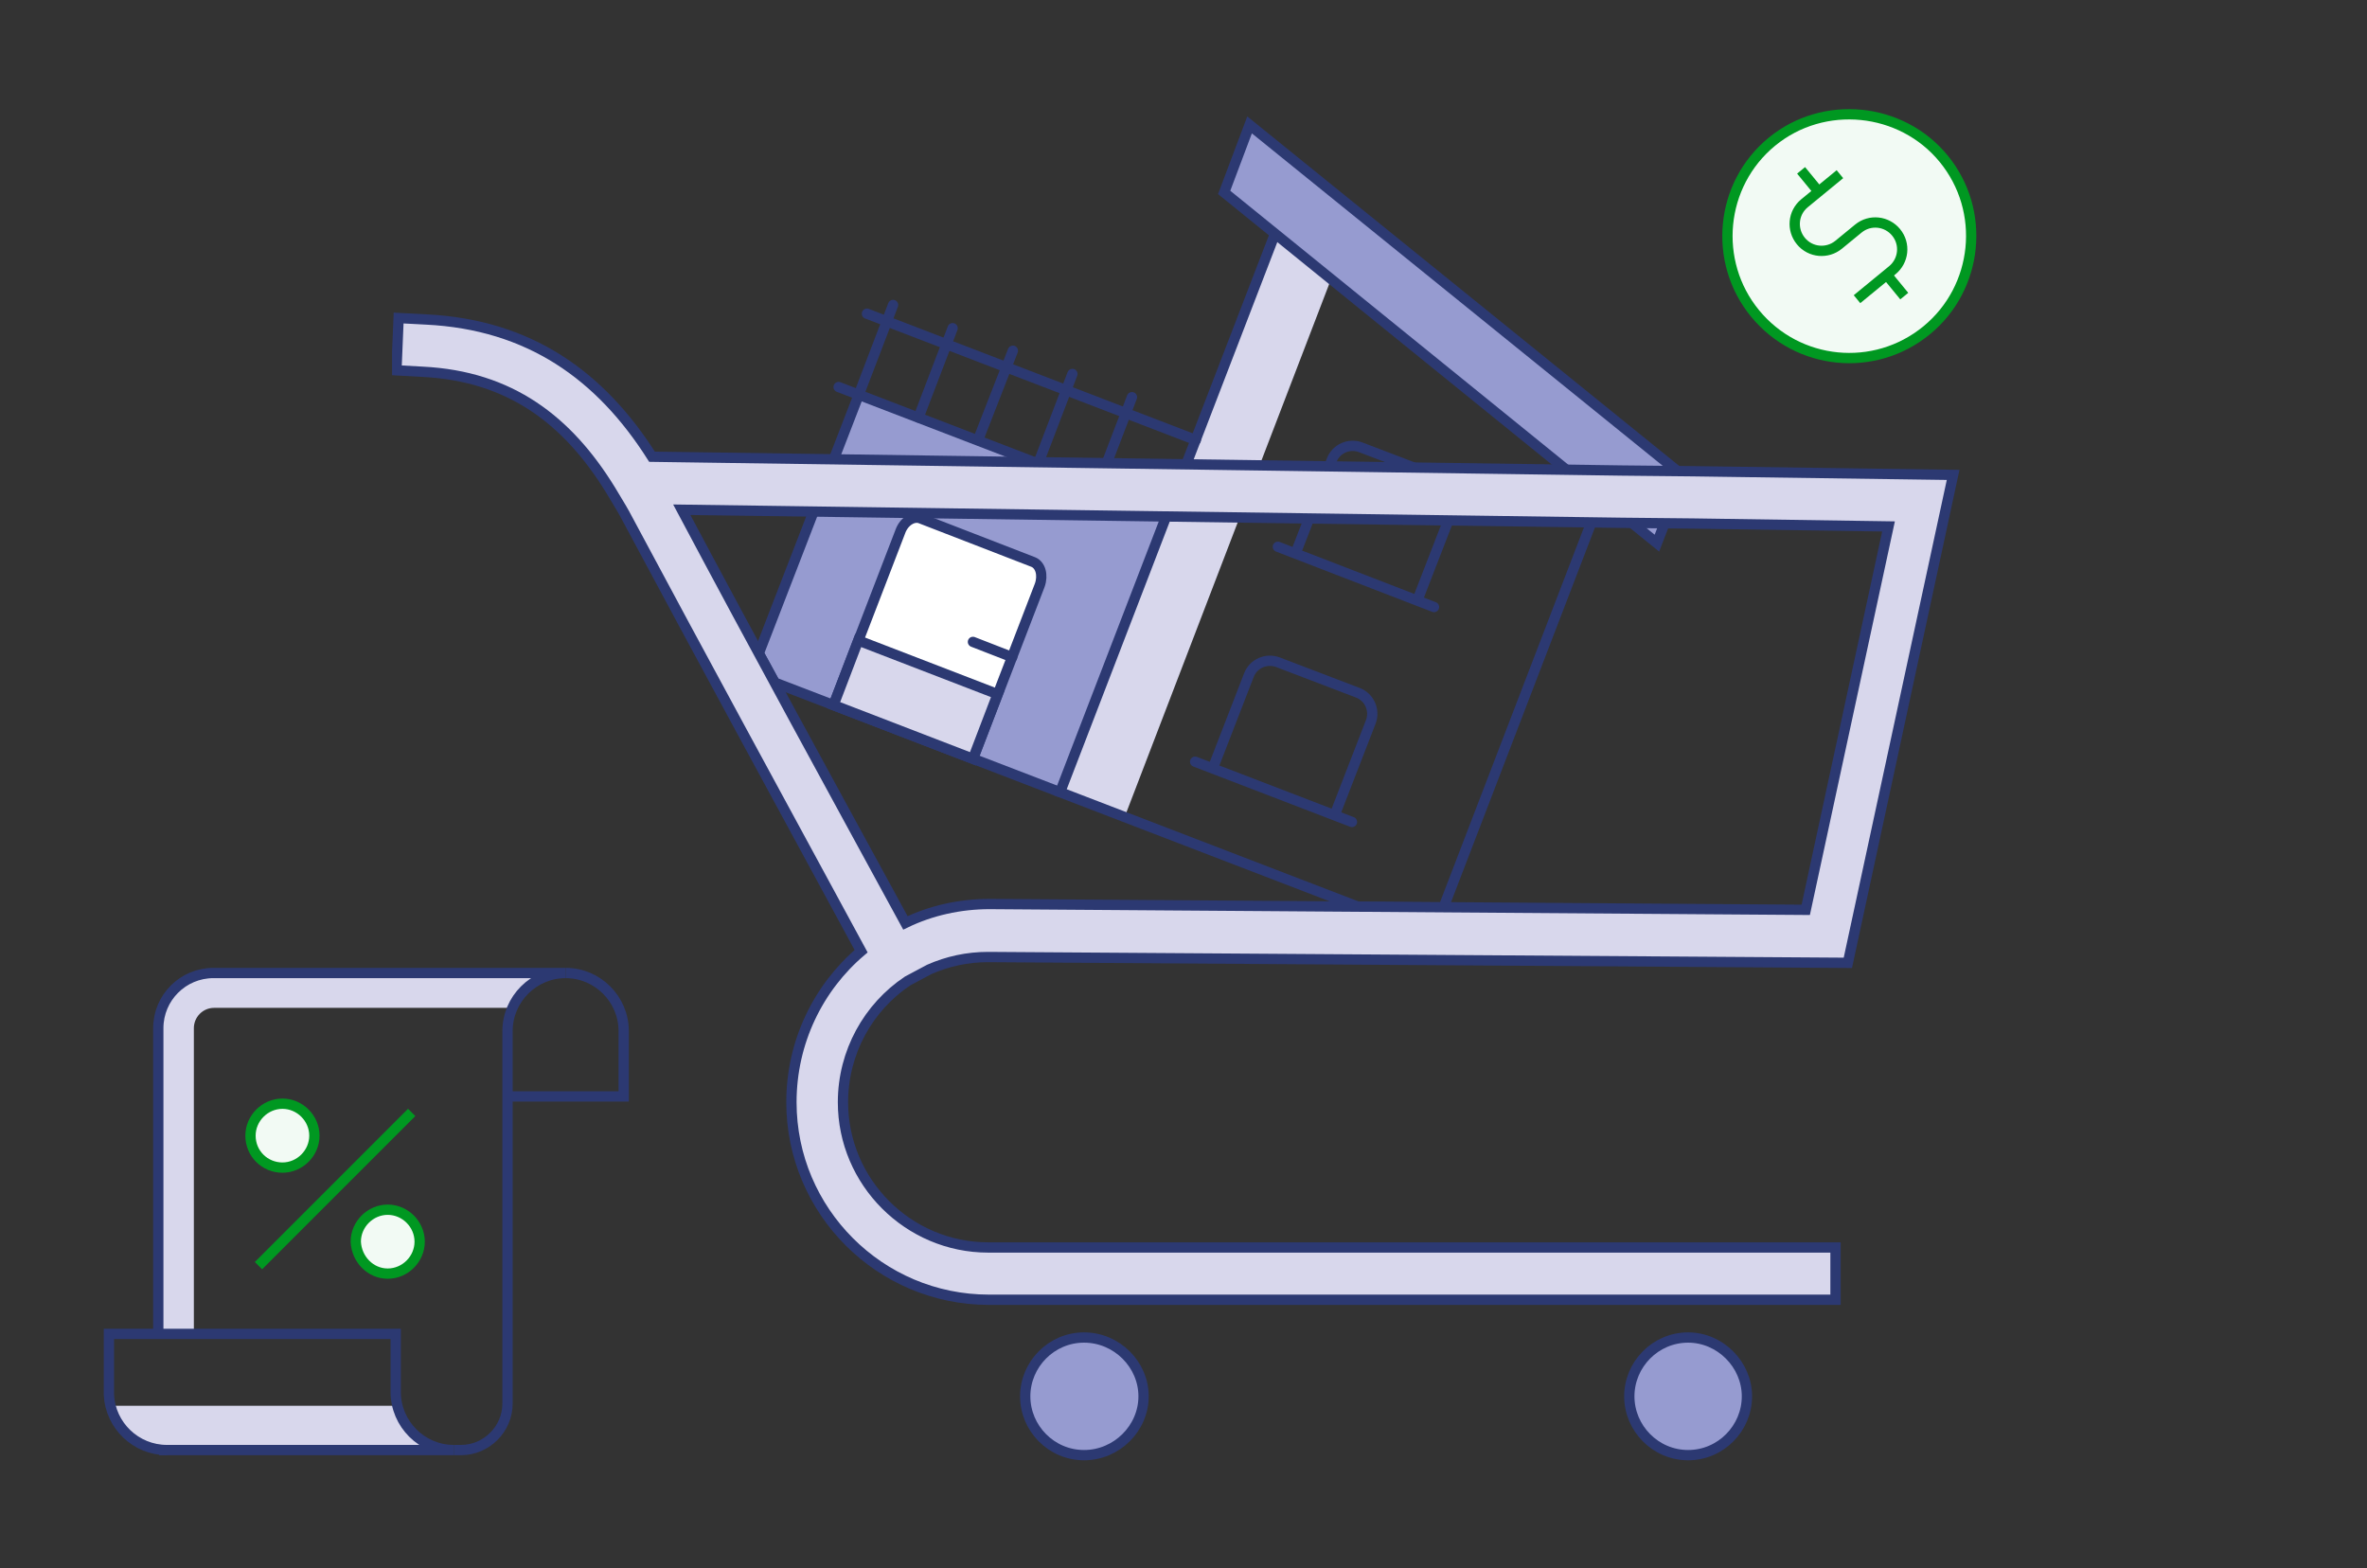
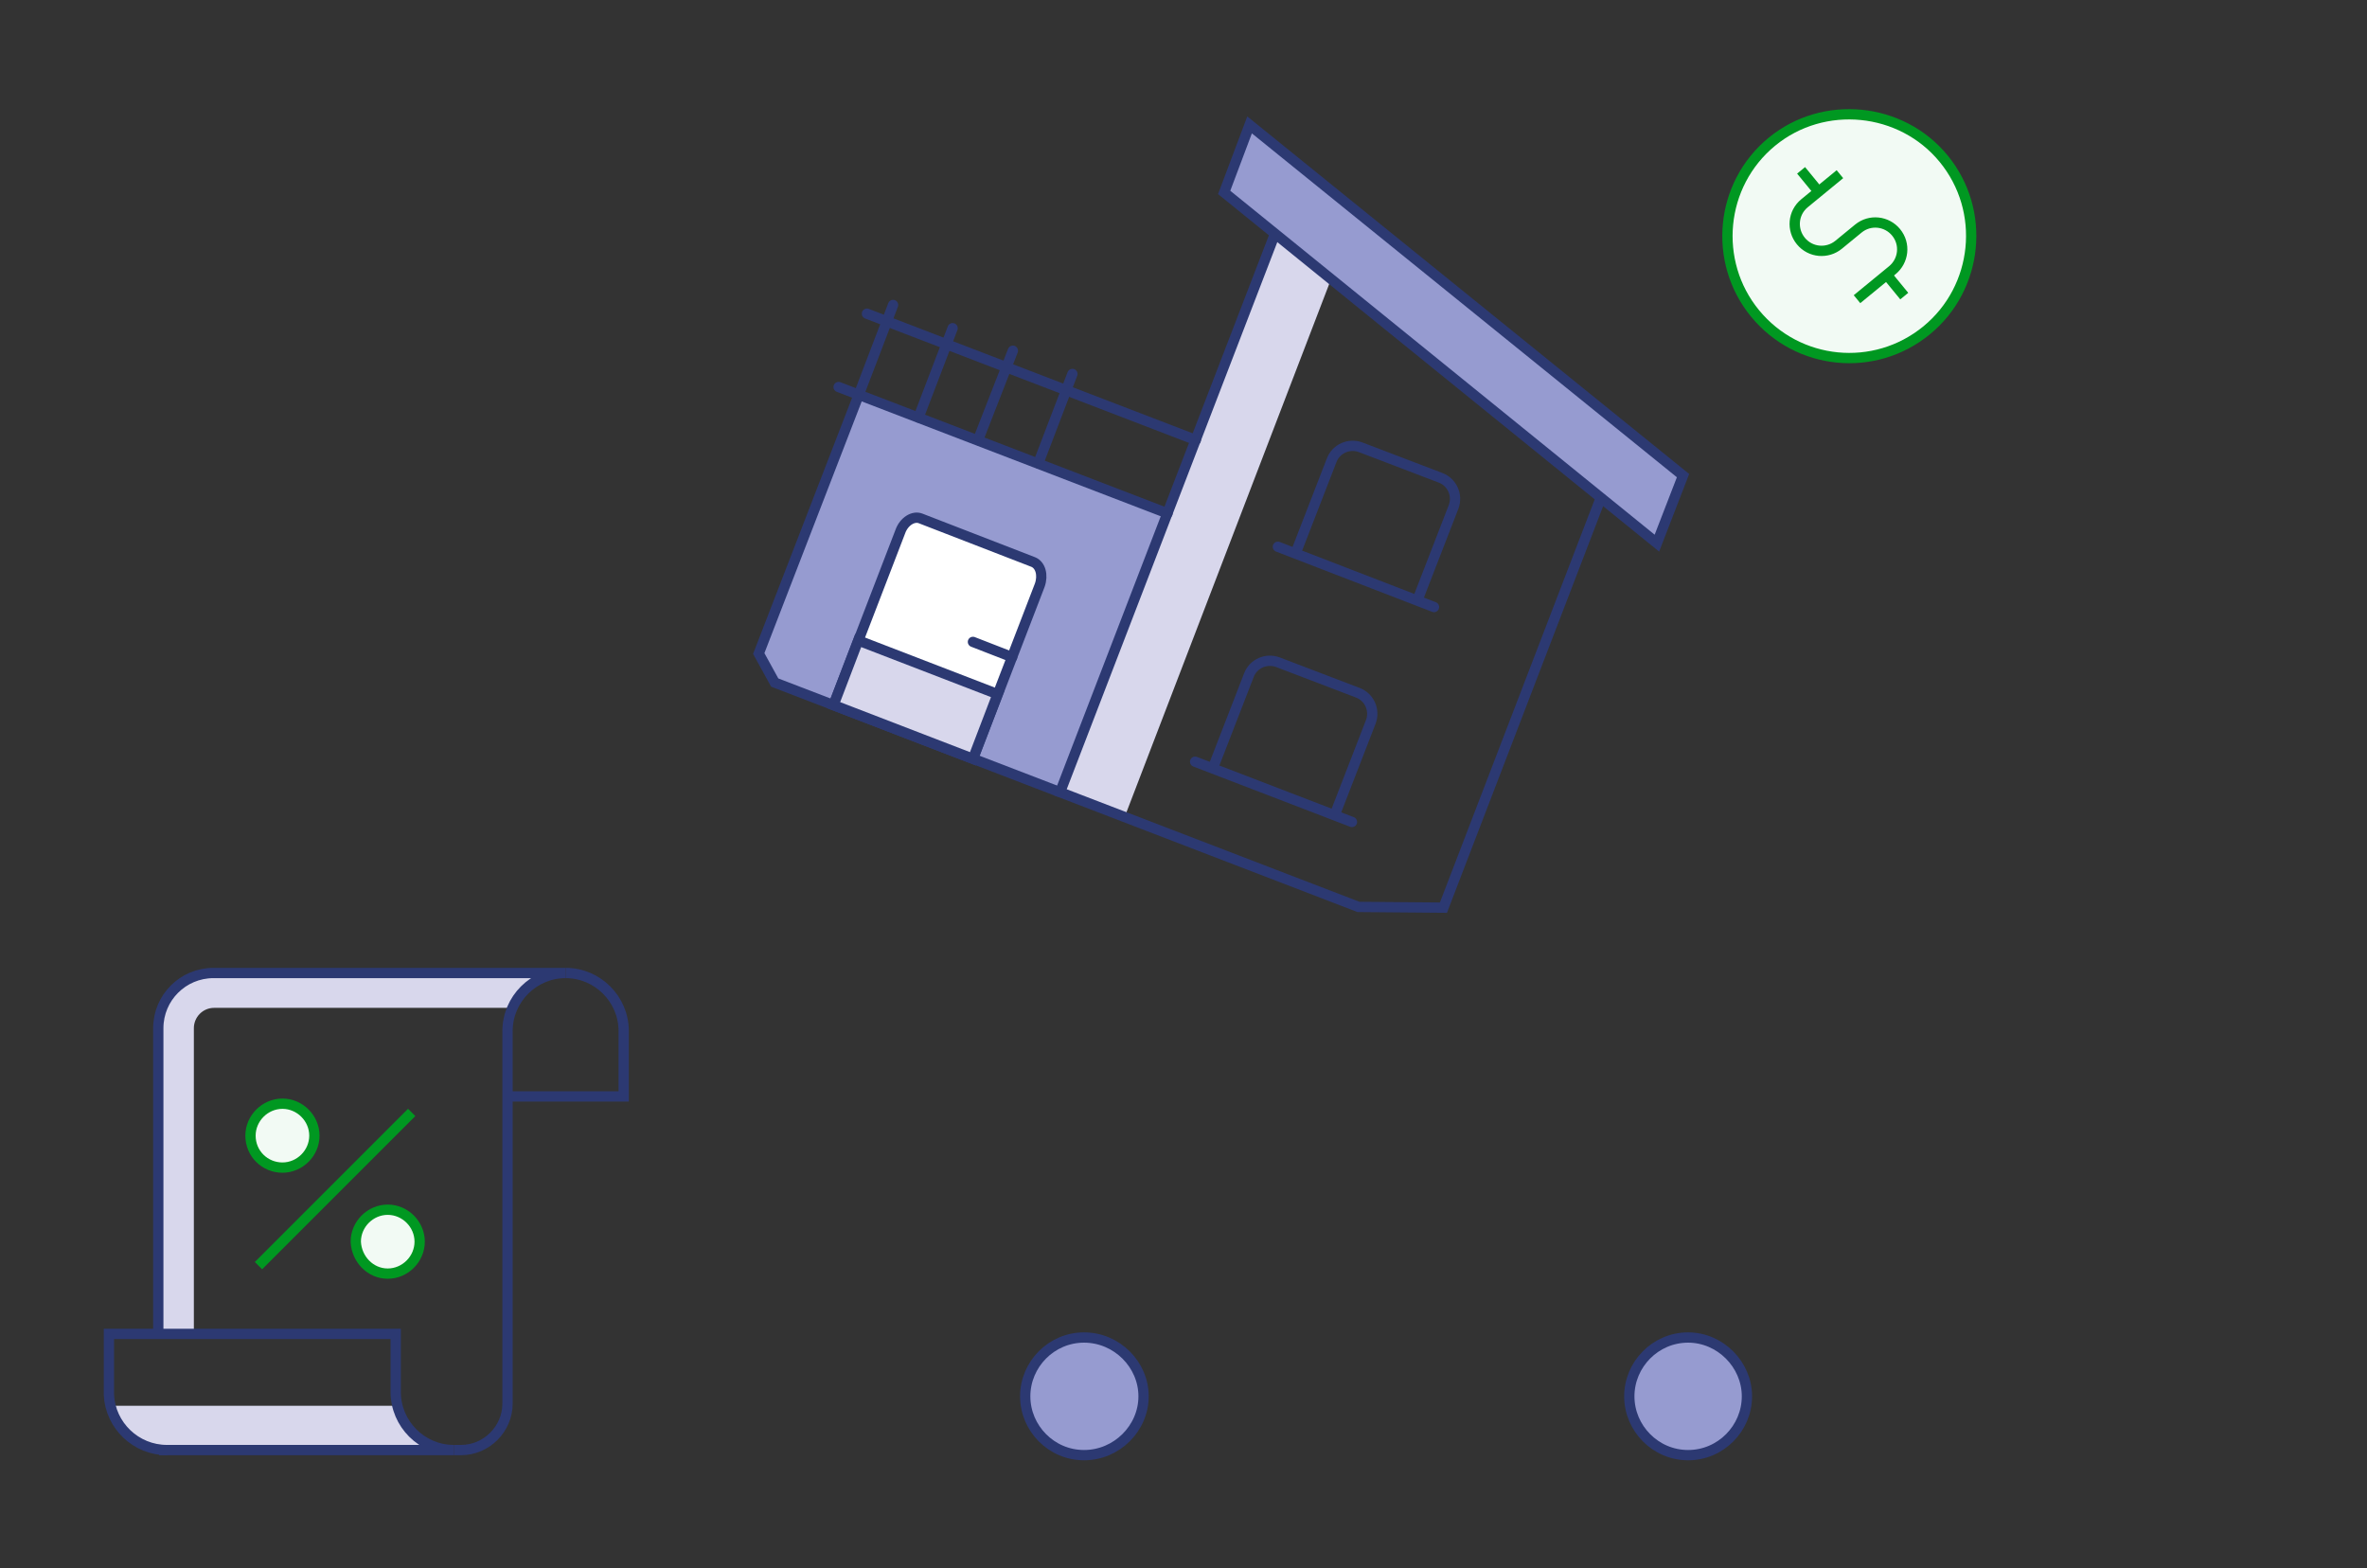
<svg xmlns="http://www.w3.org/2000/svg" width="326" height="216" viewBox="0 0 326 216" fill="none">
  <rect x="0" y="0" width="326" height="216" fill="#333333" stroke="none" />
  <g clip-path="url(#clip0_8783_10205)">
    <path fill-rule="evenodd" clip-rule="evenodd" d="M106.8 94.1L104.6 89.9L118.3 54.3L160.8 70.7L146 109.1L106.8 94.1Z" fill="#969BD0" stroke="black" stroke-width="0.567" stroke-miterlimit="10" />
    <path fill-rule="evenodd" clip-rule="evenodd" d="M149.3 200.4C153.8 200.4 157.5 196.7 157.5 192.3C157.5 187.9 153.8 184.2 149.3 184.2C144.8 184.2 141.2 187.9 141.2 192.3C141.2 196.7 144.8 200.4 149.3 200.4Z" fill="#969BD0" stroke="#2C3972" stroke-width="1.417" stroke-miterlimit="10" />
    <path fill-rule="evenodd" clip-rule="evenodd" d="M232.5 200.4C237 200.4 240.6 196.7 240.6 192.3C240.6 187.9 236.9 184.2 232.5 184.2C228 184.2 224.4 187.9 224.4 192.3C224.4 196.7 228 200.4 232.5 200.4Z" fill="#969BD0" stroke="#2C3972" stroke-width="1.417" stroke-miterlimit="10" />
    <path fill-rule="evenodd" clip-rule="evenodd" d="M146 109.1L175.6 32.2L183.3 38.5L154.9 112.5L146 109.1Z" fill="#D8D7EC" />
    <path fill-rule="evenodd" clip-rule="evenodd" d="M172.1 17.2L231.8 65.5L228.2 74.8L168.6 26.5L172.1 17.2Z" fill="#969BD0" stroke="#2C3972" stroke-width="1.417" stroke-miterlimit="10" />
    <path d="M220.5 68.5L198.8 125L187.1 124.9L146 109.1L175.6 32.2" stroke="#2C3972" stroke-width="1.417" stroke-miterlimit="10" />
    <path d="M178.4 76.3L183.4 63.4C184 61.8 185.8 61 187.4 61.6L198.4 65.8C200 66.4 200.8 68.2 200.2 69.8L195.2 82.7" stroke="#2C3972" stroke-width="1.417" stroke-miterlimit="10" />
    <path d="M197.5 83.6L176 75.3" stroke="#2C3972" stroke-width="1.417" stroke-miterlimit="10" stroke-linecap="round" />
    <path d="M167 105.9L172 93C172.6 91.4 174.4 90.6 176 91.2L187 95.4C188.6 96 189.4 97.8 188.8 99.4L183.8 112.3" stroke="#2C3972" stroke-width="1.417" stroke-miterlimit="10" />
    <path d="M186.2 113.2L164.6 104.9" stroke="#2C3972" stroke-width="1.417" stroke-miterlimit="10" stroke-linecap="round" />
    <path d="M118.3 54.3L104.5 90L106.7 94L146 109.1" stroke="#2C3972" stroke-width="1.417" stroke-miterlimit="10" />
    <path fill-rule="evenodd" clip-rule="evenodd" d="M114.8 97.1L134 104.5L143.2 80.6C143.7 79.2 143.3 77.8 142.3 77.4L126.8 71.4C125.8 71 124.5 71.8 124 73.2L114.8 97.1Z" fill="white" stroke="#2C3972" stroke-width="1.417" stroke-miterlimit="10" />
    <path d="M118.3 54.3L123 42" stroke="#2C3972" stroke-width="1.417" stroke-miterlimit="10" stroke-linecap="round" />
    <path d="M126.5 57.5L131.2 45.2" stroke="#2C3972" stroke-width="1.417" stroke-miterlimit="10" stroke-linecap="round" />
    <path d="M134.7 60.6L139.5 48.3" stroke="#2C3972" stroke-width="1.417" stroke-miterlimit="10" stroke-linecap="round" />
    <path d="M143 63.8L147.7 51.5" stroke="#2C3972" stroke-width="1.417" stroke-miterlimit="10" stroke-linecap="round" />
-     <path d="M151.2 67L155.9 54.7" stroke="#2C3972" stroke-width="1.417" stroke-miterlimit="10" stroke-linecap="round" />
    <path d="M119.4 43.2L164.7 60.6" stroke="#2C3972" stroke-width="1.417" stroke-miterlimit="10" stroke-linecap="round" />
    <path d="M115.5 53.3L160.8 70.7" stroke="#2C3972" stroke-width="1.417" stroke-miterlimit="10" stroke-linecap="round" />
    <path d="M134 88.4L139.4 90.5" stroke="#2C3972" stroke-width="1.417" stroke-miterlimit="10" stroke-linecap="round" />
    <path fill-rule="evenodd" clip-rule="evenodd" d="M265.357 45.487C272.469 39.651 273.587 29.032 267.687 21.843C261.851 14.731 251.155 13.677 244.043 19.513C236.854 25.412 235.877 36.045 241.713 43.157C247.612 50.346 258.167 51.387 265.357 45.487Z" fill="#F2FAF4" stroke="#009821" stroke-width="1.417" stroke-miterlimit="10" />
    <path d="M253.407 23.988L248.537 27.985C246.914 29.317 246.755 31.646 248.024 33.192C249.356 34.815 251.685 34.974 253.231 33.705L255.937 31.485C257.56 30.153 259.876 30.452 261.144 31.998C262.476 33.622 262.177 35.937 260.631 37.206L255.761 41.202" stroke="#009821" stroke-width="1.417" stroke-miterlimit="10" />
    <path d="M250.47 26.399L248.059 23.461" stroke="#009821" stroke-width="1.417" stroke-miterlimit="10" />
    <path d="M262.268 40.778L259.921 37.917" stroke="#009821" stroke-width="1.417" stroke-miterlimit="10" />
    <path fill-rule="evenodd" clip-rule="evenodd" d="M114.8 97.1L134 104.5L137.4 95.6L118.2 88.2L114.8 97.1Z" fill="#D8D7EC" stroke="#2C3972" stroke-width="1.417" stroke-miterlimit="10" />
-     <path fill-rule="evenodd" clip-rule="evenodd" d="M248.7 125.3L260.1 72.5L233.2 72.1L223.3 72L93.9 70.2C104 89.2 114.4 108.2 124.7 127.1C128.2 125.4 132.2 124.5 136.3 124.5L248.7 125.3ZM233.2 64.9L269 65.4L254.5 132.6L136.1 131.8C133.2 131.8 130.5 132.4 128 133.5L125 135.1C119.6 138.7 116.1 144.9 116.1 151.8C116.1 162.8 125.1 171.8 136.1 171.8H252.8V179H136.2C121.2 179 109 166.8 109 151.8C109 143.5 112.7 136 118.6 131C107.7 110.9 96.8 90.9 86 70.7C85.9 70.5 85.7 70.2 85.6 70L84.1 67.5C78.2 57.9 70.3 51.8 58.2 51.2L54.6 51L54.9 43.8L58.7 44C72.9 44.7 82.7 51.7 89.8 62.9L223.4 64.8L233.2 64.9Z" fill="#D8D7EC" stroke="#2C3972" stroke-width="1.417" stroke-miterlimit="10" />
  </g>
  <path fill-rule="evenodd" clip-rule="evenodd" d="M23 199.7H62.5C58.8 199.7 55.6 197.1 54.8 193.6H15.2C16 196.7 18.6 199.1 21.8 199.6C22.2 199.7 22.6 199.7 23 199.7Z" fill="#D8D7EC" />
  <path fill-rule="evenodd" clip-rule="evenodd" d="M26.7 183.7V141.6C26.7 140.1 27.9 138.8 29.5 138.8H70.6C71.8 136 74.7 134 77.9 134H69.9H56.2H29.4C25.2 134 21.8 137.4 21.8 141.6V183.8H22.9H26.7V183.7Z" fill="#D8D7EC" />
  <path d="M23 183.7H39.4H54.5V191.7C54.5 196.1 58.1 199.7 62.5 199.7H23C18.7 199.7 15.2 196.3 15 192.1V191.7V183.7H23V183.7Z" stroke="#2C3972" stroke-width="1.417" stroke-miterlimit="10" />
  <path d="M21.9 199.7H23" stroke="#2C3972" stroke-width="1.417" stroke-miterlimit="10" />
  <path d="M62.5 199.7H63.5C67 199.7 69.9 196.8 69.9 193.3V150V142C69.9 137.6 73.5 134 77.9 134H69.9H56.2H29.4C25.2 134 21.8 137.4 21.8 141.6V183.8" stroke="#2C3972" stroke-width="1.417" stroke-miterlimit="10" />
  <path d="M21.9 199.6V199.7" stroke="#2C3972" stroke-width="1.417" stroke-miterlimit="10" />
  <path d="M77.9 134C82.3 134 85.9 137.6 85.9 142V151H69.9" stroke="#2C3972" stroke-width="1.417" stroke-miterlimit="10" />
  <path d="M56.7 153.2L35.6 174.3" stroke="#009821" stroke-width="1.417" stroke-miterlimit="10" />
  <path fill-rule="evenodd" clip-rule="evenodd" d="M38.9 160.8C41.3 160.8 43.3 158.8 43.3 156.4C43.3 154 41.3 152 38.9 152C36.5 152 34.5 154 34.5 156.4C34.5 158.9 36.5 160.8 38.9 160.8Z" fill="#F2FAF4" stroke="#009821" stroke-width="1.417" stroke-miterlimit="10" />
  <path fill-rule="evenodd" clip-rule="evenodd" d="M53.4 175.4C55.8 175.4 57.8 173.4 57.8 171C57.8 168.6 55.8 166.6 53.4 166.6C51 166.6 49 168.6 49 171C49.1 173.4 51 175.4 53.4 175.4Z" fill="#F2FAF4" stroke="#009821" stroke-width="1.417" stroke-miterlimit="10" />
  <defs>
    <clipPath id="clip0_8783_10205">
      <rect width="218.2" height="186.2" fill="white" transform="translate(54 15)" />
    </clipPath>
  </defs>
</svg>